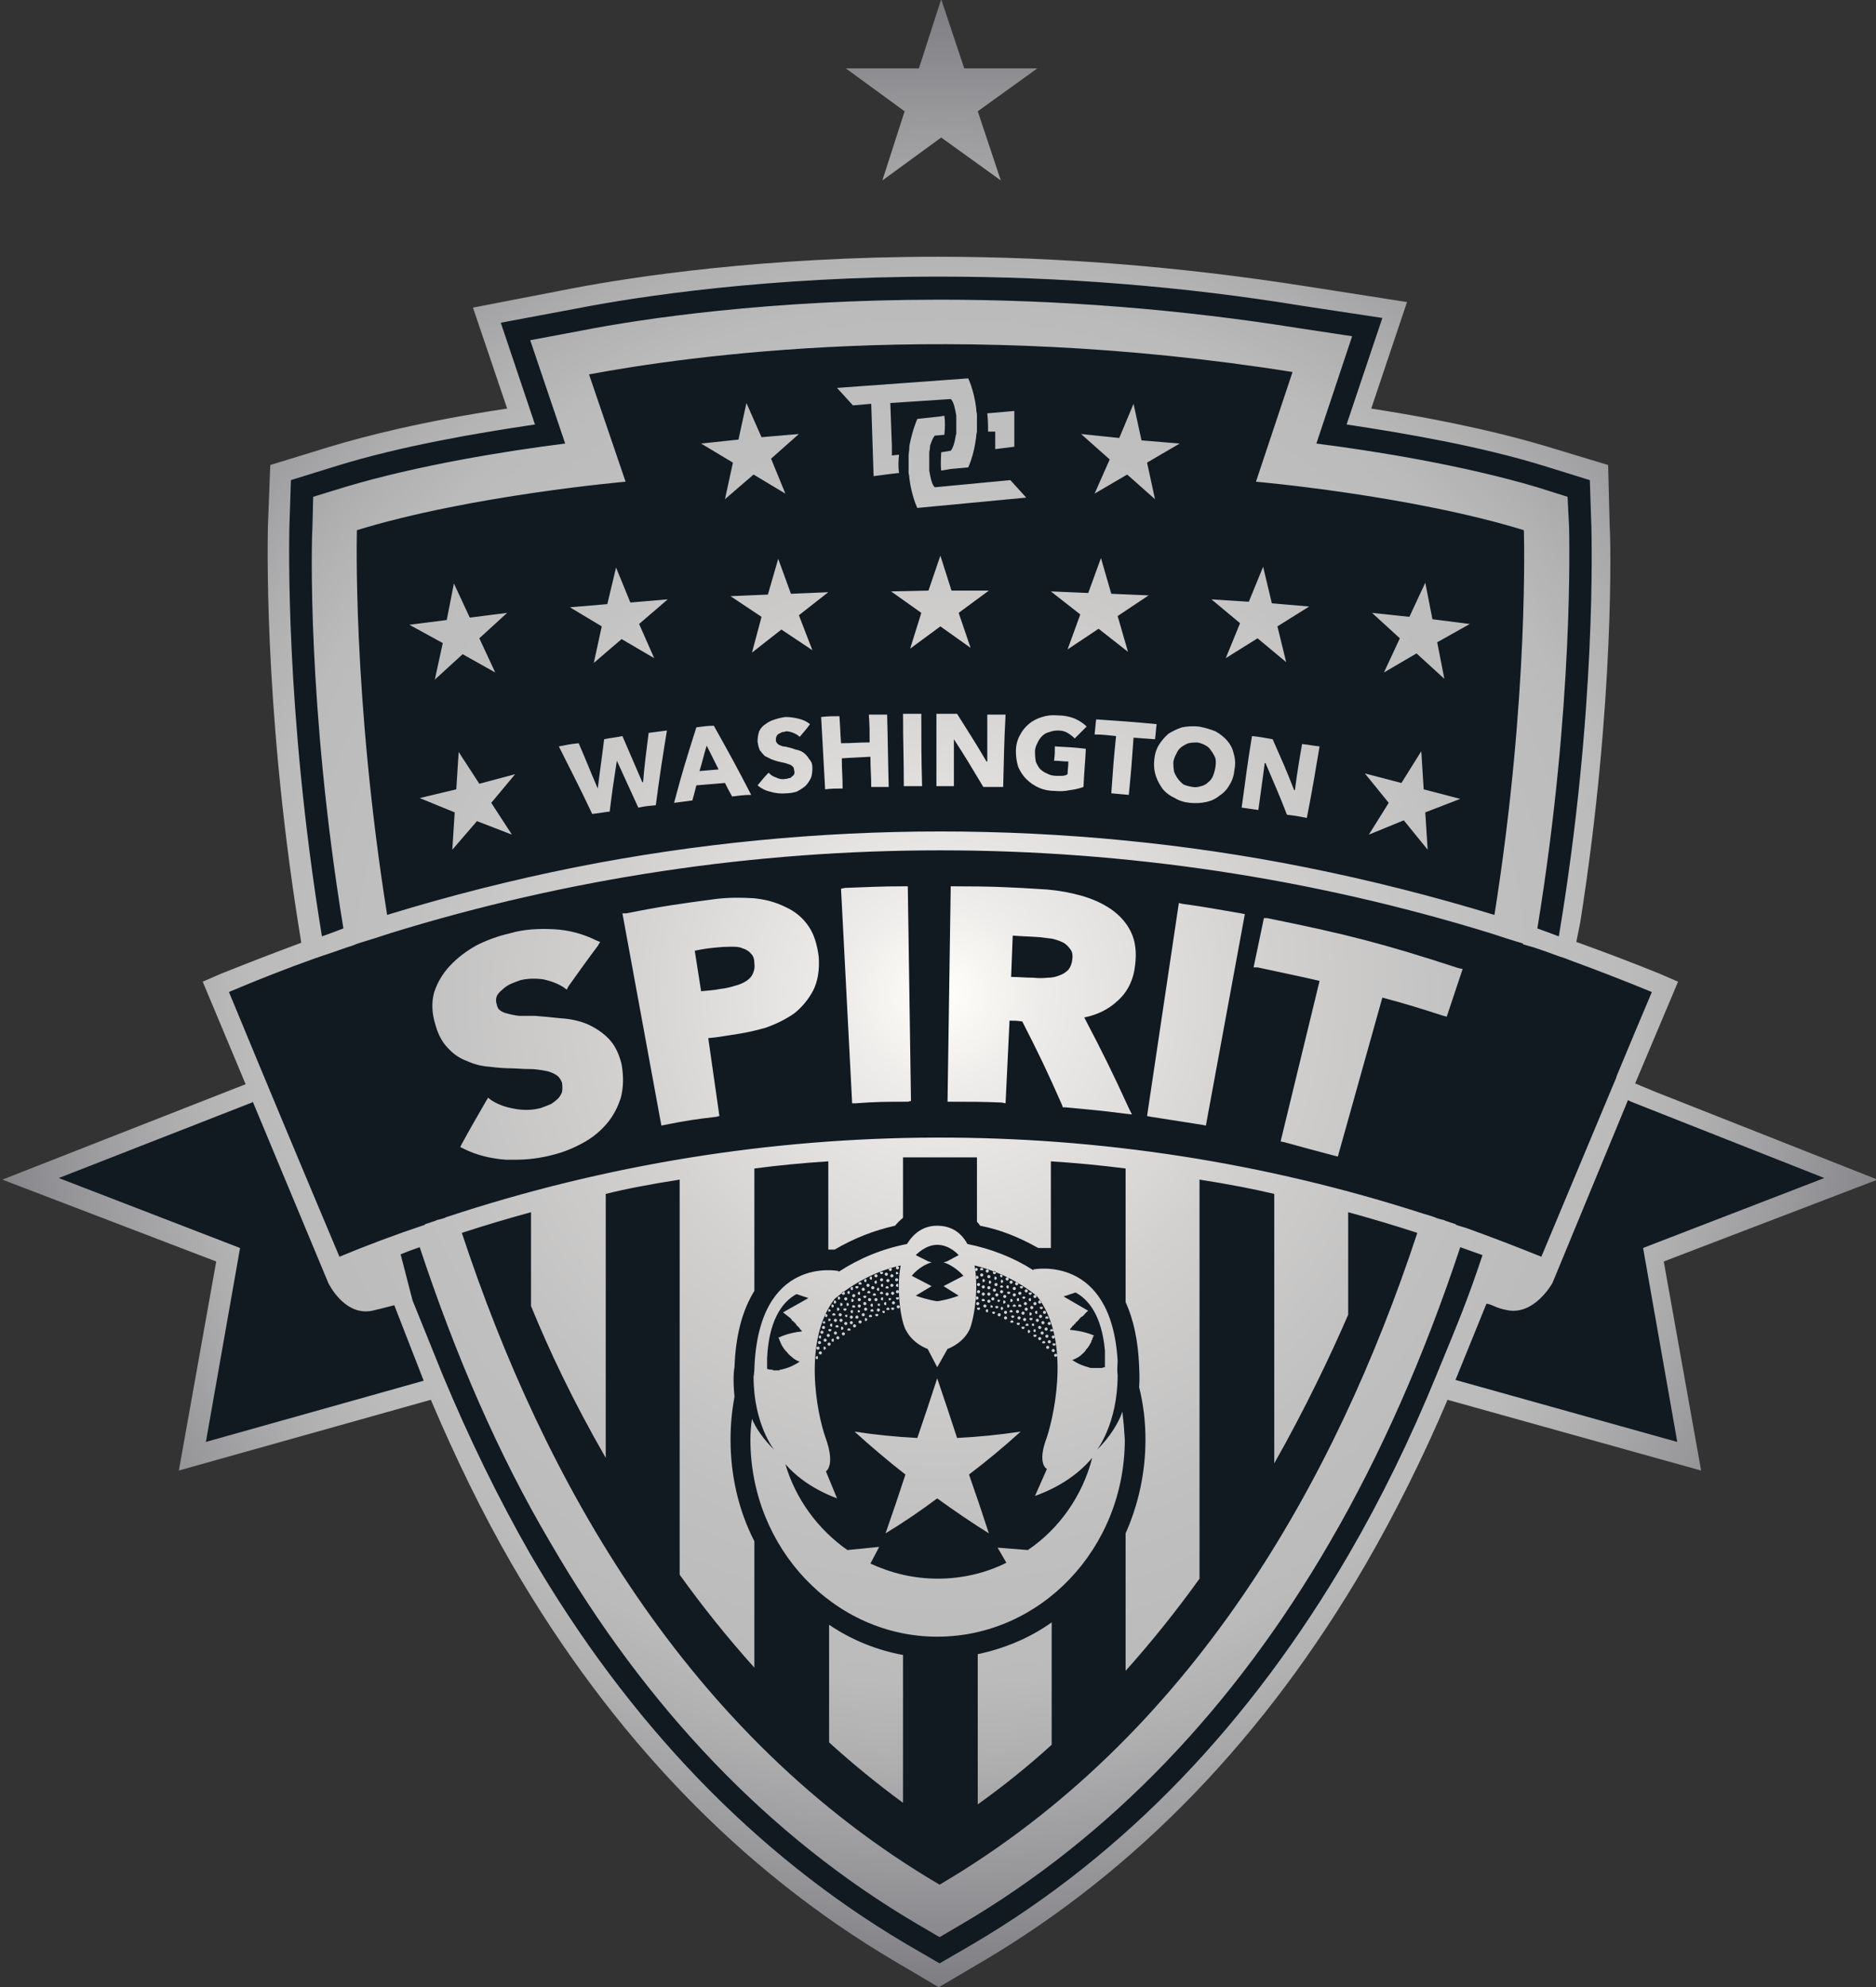
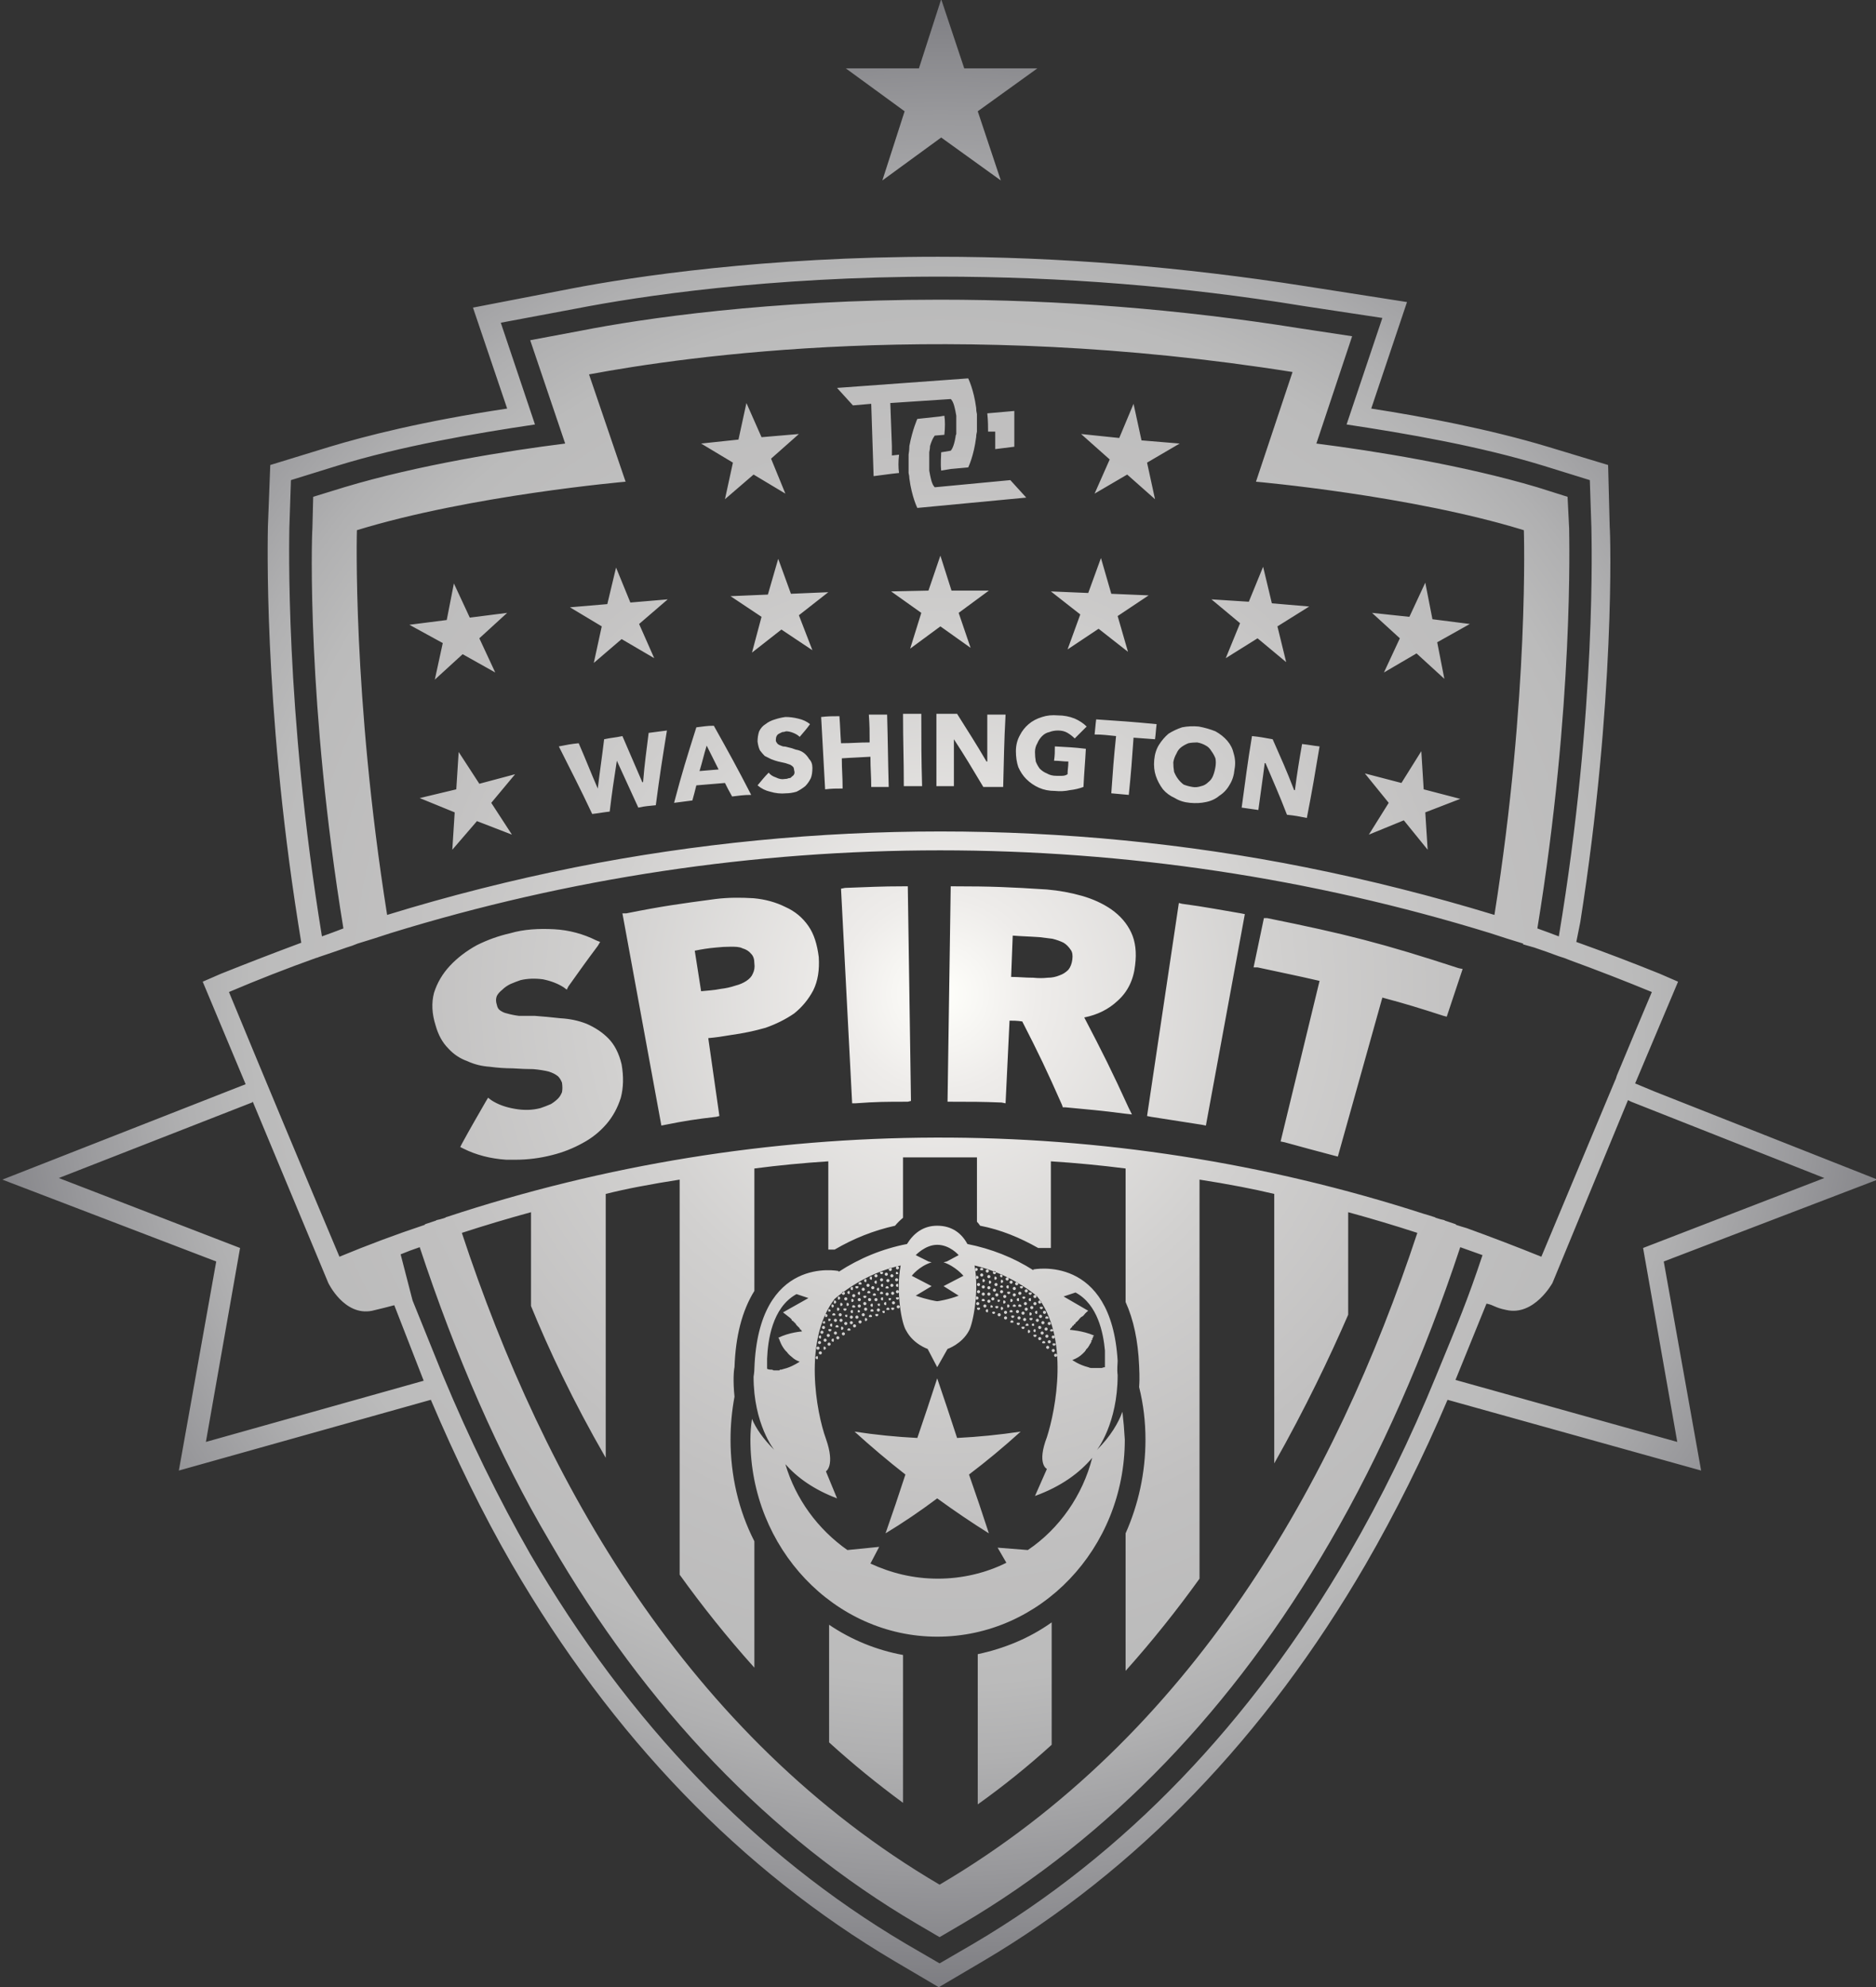
<svg xmlns="http://www.w3.org/2000/svg" version="1.2" viewBox="0 0 236 250" width="236" height="250">
  <rect x="0" y="0" width="236" height="250" fill="#333333" stroke="none" />
  <defs>
    <radialGradient id="g1" cx="118.3" cy="125" r="177.6" gradientUnits="userSpaceOnUse">
      <stop offset="0" stop-color="#fffffb" />
      <stop offset=".069" stop-color="#eeecea" />
      <stop offset=".239" stop-color="#d1d0cf" />
      <stop offset=".385" stop-color="#c1c0c0" />
      <stop offset=".488" stop-color="#bbbbbb" />
      <stop offset=".542" stop-color="#b0b0b1" />
      <stop offset=".624" stop-color="#98989b" />
      <stop offset=".725" stop-color="#76767b" />
      <stop offset=".84" stop-color="#4c4e54" />
      <stop offset=".966" stop-color="#1f252c" />
      <stop offset="1" stop-color="#111921" />
    </radialGradient>
  </defs>
  <style>
		.s0 { fill: #111921 } 
		.s1 { fill: url(#g1) } 
	</style>
-   <path class="s0" d="m118.3 249.4l16.5-10.7 13.8-12.3 10.7-11.6 9.9-14.5 7.9-14.3 5.5-10.9 4.5 1.2 26.4 7.3-3-14.1-2-11.5 25.6-9.4-29.3-11.5 5.4-13.2-12.9-4.5 2.8-16.6 1.2-13.3 0.7-11.1 0.3-12.1-0.4-7.5-30.6-6.9 4.3-13.5-43.9-5.5h-25.2l-22.7 2.1-22.9 3.7 3.9 13.2-30.2 7.1v23.2l1.9 19.1 2.1 17.1-10.7 5.2-1.1 0.9 4.9 12.7-29.3 11.3 25.2 9.4-3.8 25.1 30.6-8.3 7.4 15.9 8.5 14.2 9.5 12.9 16.2 16.7z" />
  <path fill-rule="evenodd" class="s1" d="m236.2 148.4l-28.1-11.1-2.4-1 5.4-12.8-2.3-1q-5.2-2.1-10.5-4l0.5-2.5c4.4-27.9 3.8-48.8 3.7-49.7l-0.2-7.8-7.6-2.3c-7.3-2.2-15.7-3.8-22.2-4.8l4.5-13.4-12.8-2c-15.3-2.4-30.8-3.7-46.2-3.7-21.8 0-38.3 2.5-46.1 4l-12.4 2.4 4.3 12.7c-10.7 1.6-18 3.5-22.3 4.8l-7.5 2.3-0.3 7.8c0 0.9-0.6 21.9 3.8 49.8l0.4 2.5q-5.1 1.9-10.1 3.9l-2.3 1 5.4 12.9-2.3 0.9-28.3 11.1 26.9 10.3-4.7 26.3 31.7-8.9c3.1 7.3 6.5 14.3 10.2 20.7 12.6 21.7 28.8 38.5 48.1 49.9l5.6 3.3 5.6-3.3c19.3-11.4 35.5-28.2 48.1-49.9 3.7-6.4 7.2-13.4 10.3-20.7l31.9 8.9-4.7-26.3zm-199.8-82l0.2-6 5.8-1.8c8.1-2.5 17.5-4.1 24.9-5.2l-4.3-12.8 9.6-1.8c7.7-1.5 24-4 45.6-4 15.2 0 30.6 1.2 45.8 3.7l9.9 1.5-4.5 13.4c7.3 1.1 16.7 2.7 24.8 5.2l5.8 1.8 0.2 6c0 1.1 0.7 22.7-4.1 51.4q-1.3-0.5-2.7-1c4.6-28.1 4-49.2 4-50.3l-0.2-4-3.8-1.2c-9.4-2.8-20.7-4.6-27.8-5.5l4.5-13.5-6.6-1c-15-2.4-30.2-3.6-45.3-3.6-21.4 0-37.5 2.4-45.1 3.9l-6.4 1.2 4.4 13c-7.2 0.9-18.5 2.7-27.8 5.5l-3.9 1.2-0.1 4c-0.1 1.1-0.7 22.2 3.9 50.3q-1.3 0.5-2.7 1c-4.7-28.7-4.1-50.3-4.1-51.4zm37.7-19.3c12.3-2.3 45.7-7.1 88.5-0.3l-4.6 13.8c0 0 19.4 1.7 33.7 6.1 0 0 0.7 20.7-3.7 48.4q-11.8-3.6-23.8-6c-15-3-30.5-4.5-45.9-4.5-15.3 0-30.8 1.5-45.9 4.5-8 1.6-15.9 3.6-23.7 6-4.4-27.7-3.8-48.4-3.8-48.4 14.3-4.4 33.8-6.1 33.8-6.1zm66.7 8l-4.8-0.5 3.6 3.2-1.9 4.3 4.1-2.4 3.5 3.1-1-4.6 4.1-2.4-4.8-0.4-1-4.6zm-84.6 22.9l-4.7 0.6 4.2 2.3-1 4.6 3.5-3.2 4.1 2.3-2-4.3 3.5-3.2-4.7 0.6-2-4.3zm20.2-2l-4.7 0.4 4 2.4-1 4.6 3.5-3 4.1 2.4-1.9-4.3 3.6-3.1-4.7 0.4-1.8-4.4zm20.2-1.2l-4.7 0.2 3.9 2.6-1.2 4.5 3.7-2.9 3.9 2.6-1.7-4.4 3.7-2.9-4.7 0.2-1.6-4.4zm20.2-0.5l-4.7 0.1 3.8 2.7-1.4 4.5 3.8-2.8 3.8 2.7-1.5-4.4 3.8-2.8h-4.7l-1.4-4.4zm20.1 0.3l-4.7-0.2 3.7 2.9-1.6 4.4 3.9-2.6 3.7 2.9-1.3-4.5 3.9-2.6-4.7-0.2-1.3-4.5zm20.2 1.1l-4.7-0.3 3.6 3-1.8 4.4 4-2.5 3.6 3-1.1-4.5 4-2.5-4.7-0.4-1.1-4.6zm20.2 1.9l-4.7-0.5 3.5 3.2-2 4.3 4.1-2.4 3.5 3.2-0.9-4.6 4.1-2.3-4.7-0.6-0.9-4.6zm-101.1 105.8v-33.2q2-0.5 4.1-0.9 2.6-0.5 5.2-0.9v49.7c2.8 3.9 5.9 7.8 9.4 11.7v-15.9c-2-3.9-3-8.3-3-12.8q0-2.7 0.5-5.4c-0.2-1.9-0.1-3.3 0-3.7q0.2-5.9 2.5-9.6v-15.4q4.6-0.6 9.3-0.9v11.1q0 0 0.1 0 0.3 0 0.7 0c2.4-1.4 4.9-2.4 7.6-3q0.4-0.5 1-1v-7.6q2.3 0 4.6 0 2.4 0 4.7 0v8.1q0.2 0.2 0.4 0.5c2.6 0.5 5 1.5 7.3 2.8q0.4 0 0.8 0 0.4 0 0.8 0v-10.9q4.7 0.3 9.4 0.9v16.8q1.5 3.3 1.7 8c0 0.4 0.1 1.4 0 2.7q0.8 3.2 0.8 6.6c0 4.2-0.9 8.2-2.5 11.8v17.3c3.4-3.8 6.5-7.7 9.3-11.6v-50.2q2.6 0.4 5.2 0.9 2.1 0.4 4.2 0.9v33.9c3.9-6.9 7-13.4 9.3-18.7v-12.9q4.4 1.2 8.7 2.6c-10.3 31.2-28.3 63.3-60.1 82-31.8-18.7-49.8-50.8-60.1-82q4.3-1.4 8.7-2.6v11.8c2.2 5.4 5.3 12 9.4 19.1zm104.5-10.4q-4.9 12-11 22.5c-12.4 21.3-28.2 37.8-47.2 49l-4.3 2.5-4.3-2.5c-18.9-11.2-34.8-27.7-47.2-49q-6-10.5-11-22.5l-3.8-9.4-1.5-5.8q1.2-0.5 2.4-0.9c4.5 13.6 9.9 26.1 16.4 37.1 12.1 20.9 27.6 37.1 46.1 48l2.9 1.7 2.9-1.7c18.5-10.9 34.1-27.1 46.2-48 6.4-11 11.9-23.5 16.4-37.1q1.4 0.5 2.8 1c-1.9 5.7-3 8.3-5.8 15.1zm-123-78.4l2.6 4 4.5-1.2-3 3.6 2.6 4-4.4-1.7-3.1 3.6 0.3-4.7-4.4-1.8 4.6-1.1zm118.6 3.9l-4.6-1.2 3 3.7-2.5 4 4.4-1.8 3 3.7-0.3-4.7 4.4-1.7-4.6-1.2-0.3-4.8zm-83.4-43.2l-4.7 0.5 4 2.4-1 4.6 3.6-3.1 4 2.4-1.8-4.4 3.5-3.1-4.7 0.4-1.9-4.3zm-64.1 69.5q5.4-2.3 11-4.3 0.1 0 0.3-0.1 1.8-0.6 3.5-1.2 0.7-0.2 1.4-0.5 2-0.6 4.1-1.3c45-13.9 93.3-13.9 138.4 0q2.1 0.7 4.1 1.3 0 0 0 0.1 0.7 0.2 1.4 0.4 1.5 0.5 3.1 1.1 0.7 0.2 1.4 0.5 5.2 1.9 10.3 4-2.2 5.2-4.4 10.5-0.1 0.4-0.3 0.8-4.6 11-9.2 22-4.7-1.9-9.4-3.6-0.7-0.2-1.3-0.4-0.1-0.1-0.1-0.1-0.6-0.2-1.2-0.4-0.1 0-0.2-0.1-0.5-0.1-1.1-0.3-0.1-0.1-0.2-0.1-0.6-0.2-1.3-0.4c-39.9-12.9-83-12.8-122.9 0.4q-0.1 0-0.2 0.1-0.6 0.2-1.1 0.3-0.1 0.1-0.2 0.1-0.6 0.2-1.2 0.4 0 0-0.1 0.1-5.4 1.8-10.7 4-7-16.6-13.9-33.3zm84.8 83.4c-3.3-0.6-6.5-1.9-9.3-3.8v14.8q4.4 4 9.3 7.6zm-87.7-26.8l4.3-24.4-22.8-8.8 24.3-9.5q0.1-0.1 0.1-0.1l9.5 22.8c0 0 2 4.2 5.5 3.5q1.7-0.4 2.8-0.7l3.7 9.5zm106.4 22.7c-2.8 2-6 3.3-9.3 4v18.9q4.9-3.5 9.3-7.5zm78.7-22.7l-27.9-7.8 3.9-9.6c1 0.2 1 0.5 2.5 0.8 3.5 0.8 5.8-3.4 5.8-3.4l9.5-23q0.2 0.1 0.4 0.2l24.3 9.6-22.8 8.8zm-81.9-118.8l-13.7 1.3c0 0-0.7-1.4-1-3.7q0-0.3-0.1-0.7 0-0.5 0-1 0-0.7 0-1.3 0.1-0.6 0.1-1.1c0.4-2.1 1-3.4 1-3.4l2.8-0.3 0.6-0.1c0.1 0.6 0.1 1.5 0 2.4l-1.2 0.1c0 0-0.3 0.3-0.6 1.3q0 0.3-0.1 0.8 0 0.5 0 1.2 0 0.6 0 1.1 0.1 0.6 0.2 1c0.2 0.9 0.5 1.1 0.5 1.1l9.5-0.9zm-4.8-8.3h0.9v2.2l2.4-0.3v-4.5l-3.4 0.3c0.1 0.9 0.1 1.7 0.1 2.3zm-1.4-2.2q-0.1-0.4-0.1-0.8c-0.3-2.3-1-3.7-1-3.7l-16.5 1.2 2 2.2 2.3-0.2 0.3 9.1 2.3-0.3 0.9-0.1c-0.1-0.6-0.1-1.5 0-2.3l-0.9 0.1v-1.2l-0.2-5.4 7.6-0.5c0 0 0.3 0.2 0.5 1.1q0.1 0.4 0.2 1 0 0.5 0 1.1 0 0.7 0 1.2-0.1 0.2-0.1 0.4c-0.2 1.2-0.5 1.6-0.6 1.7q0 0 0 0l-1.2 0.2c0 0.5-0.1 1.3 0 2.3l1.2-0.2 2.2-0.2c0 0 0.7-1.4 1-3.8q0-0.3 0.1-0.7 0-0.6 0-1.3 0-0.5 0-0.9zm-21.2 64.4q-1.1-1.6-2.9-2.4-1.8-0.9-4-1.1c-1.6-0.1-3.2-0.1-4.8 0.1-4.5 0.6-6.7 0.9-11.2 1.8h-0.5l4.9 26.7 0.5-0.1c2.5-0.5 3.8-0.7 6.4-1l0.4-0.1-1.4-9.8c1.1-0.1 1.7-0.2 2.9-0.4q2.2-0.3 4.3-0.9 2-0.7 3.6-1.8 1.5-1.2 2.4-2.9c0.6-1.2 0.8-2.6 0.7-4.2-0.2-1.6-0.6-2.9-1.3-3.9zm-13.5 8.2l-0.8-5.1c1-0.2 1.6-0.3 2.7-0.4q0.9-0.1 1.8-0.1c0.6 0 1.1 0 1.5 0.2q0.7 0.2 1.1 0.7 0.4 0.4 0.4 1.2 0.1 0.7-0.2 1.3-0.2 0.5-0.8 0.9-0.6 0.4-1.4 0.6-0.9 0.3-1.8 0.4c-1 0.2-1.6 0.2-2.5 0.3zm-11.7 5.9q-1.1-1.1-2.7-1.8-1.5-0.6-3.3-0.7-1.8-0.2-3.2-0.3-1.1 0-2 0-0.8-0.1-1.5-0.3-0.5-0.1-0.9-0.4-0.3-0.2-0.4-0.7-0.2-0.6 0-1.1 0.2-0.4 0.7-0.8 0.4-0.4 1-0.7 0.7-0.3 1.3-0.5 1.3-0.3 2.8-0.1 1.5 0.3 2.6 1l0.4 0.3 0.2-0.4c1.5-2.1 2.2-3.1 3.7-5.1l0.3-0.5-0.5-0.2c-1.6-0.8-3.4-1.3-5.3-1.4-1.9-0.1-3.8 0-5.5 0.5q-2.2 0.5-4.2 1.5-2 1.1-3.4 2.6-1.4 1.5-2 3.4-0.5 1.9 0.2 4.1 0.5 1.8 1.6 2.9 1 1.1 2.4 1.6 1.3 0.6 2.8 0.7 1.5 0.2 2.9 0.2 1.5 0.1 2.6 0.1 1.1 0.1 1.9 0.3 0.7 0.2 1.2 0.6 0.3 0.3 0.5 0.8 0.1 0.7 0 1.2-0.2 0.5-0.5 0.8-0.4 0.4-0.9 0.7-0.7 0.3-1.3 0.5-1.5 0.4-3.2 0.1-1.8-0.3-3-1.1l-0.4-0.3-0.3 0.5c-1.2 2.1-1.8 3.1-3 5.3l-0.2 0.4 0.4 0.2q2.4 1.2 5.4 1.4 0.6 0 1.1 0 2.4 0 4.7-0.6 2-0.5 3.8-1.5 1.7-0.9 3-2.4 1.2-1.4 1.8-3.3 0.5-1.9 0.1-4.2-0.5-2.1-1.7-3.3zm72.2-16.9l-0.4-0.1-4 26.8 0.5 0.1c2.6 0.4 3.8 0.6 6.4 1l0.5 0.1 4.9-26.6-0.5-0.1c-3-0.5-4.4-0.8-7.4-1.2zm34.8 8.1c-9.5-3.1-14.2-4.3-24.1-6.3h-0.4l-1.3 6.2h0.5c3.2 0.7 4.8 1 7.8 1.7l-4.9 20.2 0.5 0.1c2.5 0.7 3.7 1 6.3 1.7l0.4 0.1 5.6-20c3 0.8 4.6 1.3 7.7 2.3l0.4 0.1 2-6zm-43.7-7.4q-1.6-1.1-3.7-1.7-2.1-0.6-4.4-0.8c-4.7-0.3-7-0.4-11.7-0.4h-0.4l-0.4 27.1h0.5c2.5 0 3.8 0 6.3 0.1l0.5 0.1 0.5-10.4c0.5 0 0.9 0 1.6 0.1 2.1 4.1 3.1 6.2 5 10.5l0.1 0.3h0.3c3.1 0.3 4.5 0.4 7.5 0.8l0.9 0.1-0.4-0.8c-2.1-4.6-3.3-7-5.6-11.4q2.5-0.5 4.2-2.1 1.9-1.7 2.2-4.5 0.3-2.4-0.5-4.1-0.8-1.7-2.5-2.9zm-8 8.6q-0.9 0.1-1.8 0c-1.1 0-1.8-0.1-2.8-0.1l0.2-5.2c1.2 0.1 2 0.1 3.4 0.2q0.8 0.1 1.6 0.2 0.8 0.2 1.4 0.5 0.5 0.3 0.9 0.9 0.3 0.4 0.2 1.2-0.1 0.8-0.5 1.3-0.5 0.5-1.1 0.7-0.7 0.3-1.5 0.3zm-18.1-11.5c-3 0-4.4 0.1-7.4 0.2l-0.5 0.1 1.4 27h0.4c2.7-0.2 3.9-0.2 6.6-0.2l0.4-0.1-0.4-27zm27.8 69.6c0 13.7-10.6 24.8-23.6 24.8-12.9 0-23.5-11.1-23.5-24.8q0-1.3 0.2-2.6c0.5 1.2 1.4 2.5 2.8 3.9 0 0-2.6-3.2-2.6-9.2 0.1-0.6 0.1-1 0.1-1 0.5-14.4 10.6-12.3 10.6-12.3v0.1c2.6-1.7 5.5-2.9 8.6-3.5 0.8-1.3 2-2.3 3.8-2.3 1.9 0 3.1 1 3.8 2.3 3 0.6 5.8 1.7 8.3 3.3v-0.1c0 0 9.8-2 10.6 11.5 0 0.4-0.1 1 0 1.8 0 6.1-2.6 9.4-2.6 9.4 1.7-1.7 2.7-3.4 3.2-4.8q0.2 1.7 0.3 3.5zm-4.1 2.3c-1.6 1.9-3.9 3.6-7.2 4.8l1.5-3.4c0 0-1.3-0.6 0-4 1.1-3.4 2.9-12.6-1.3-17.8-2.3-1.8-4.9-3.1-7.8-3.8 0.6 3.3-0.2 7.3-0.7 8.2-0.9 1.7-2.7 2.3-2.7 2.3l-1.3 2.3-1.2-2.3c0 0-1.8-0.6-2.7-2.3-0.6-0.9-1.3-4.9-0.7-8.2-3.1 0.7-5.9 2.2-8.3 4.2-4 5.2-2.3 14.3-1.1 17.6 1.2 3.4 0 4.1 0 4.1l1.4 3.4c-2.9-1.1-5-2.6-6.5-4.3 1.3 4.4 4.1 8.2 7.8 10.8l4-0.4-1.1 2.1c2.6 1.2 5.4 1.9 8.5 1.9 3 0 6-0.7 8.6-2l-1.1-1.9 3.8 0.3c4-2.7 6.9-6.9 8.1-11.6zm-22.7-22.9l2.5 1.3-2 1.2c1.4 0.5 2.6 0.7 2.7 0.7 0.1 0 1.4-0.2 2.7-0.7l-1.9-1.2 2.5-1.3c0 0-1-1.2-2.5-1.7l0.4-0.1 1.5-0.8c0 0-1.1-1.3-2.7-1.3-1.5 0-2.7 1.3-2.7 1.3l1.6 0.8 0.4 0.1c-1.6 0.5-2.5 1.7-2.5 1.7zm-16.4 11.8q0.4-0.1 0.7-0.2c0.9-0.3 1.6-0.8 1.6-0.8q-0.6-0.2-1-0.6-0.4-0.3-0.6-0.6-0.1-0.1-0.2-0.2c-0.5-0.6-0.7-1.2-0.8-1.5q0 0 0 0 0 0-0.1-0.1 0 0 0 0 0 0 0 0 0 0 0 0c1.4-0.7 3-0.8 3-0.8q-0.1-0.1-0.1-0.2 0 0-0.1 0 0-0.1-0.1-0.1 0-0.1 0-0.1-0.1-0.1-0.1-0.1-0.1-0.1-0.1-0.1-0.1-0.1-0.1-0.1-0.1-0.1-0.1-0.1-0.1-0.1-0.1-0.2-0.1 0-0.1-0.1-0.1 0-0.1-0.1-0.1 0-0.1-0.1-0.1 0-0.2-0.1 0 0 0-0.1-0.1-0.1-0.2-0.2c-0.5-0.4-0.9-0.7-0.9-0.7l3.2-1.8-1.5-0.5c-3.1 1.7-3.6 5.9-3.7 8.1 0 0.7 0 1.2 0 1.3q0 0 0 0 0.2 0.1 0.4 0.1 0.1 0 0.1 0 0.2 0 0.3 0.1 0.1 0 0.1 0 0.1 0 0.2 0 0.1 0 0.2 0 0.1 0 0.2 0 0.1 0 0.1-0.1 0.1 0 0.2 0zm19.6 1.1q1.3 3.8 2.5 7.5 4-0.2 8-0.8-3.2 2.9-6.5 5.4 1.3 3.7 2.5 7.4-3.2-2-6.5-4.4-3.2 2.4-6.5 4.4 1.3-3.7 2.5-7.4-3.2-2.5-6.4-5.4 3.9 0.6 7.9 0.8 1.3-3.8 2.5-7.5zm19.9-1.3q0.2 0 0.3 0 0.1 0 0.1 0 0.2 0 0.3 0 0 0 0.1 0 0.2-0.1 0.4-0.1 0 0 0-0.1 0 0 0-0.1 0-0.1 0-0.2 0-0.1 0-0.2 0 0 0 0 0-0.3 0-0.6 0 0 0-0.1 0-0.1 0-0.3 0 0 0 0 0-0.2 0-0.5c-0.2-2.2-0.9-5.8-3.7-7.3l-1.5 0.5 3.1 1.8c0 0-0.3 0.2-0.6 0.6q-0.1 0.1-0.3 0.2 0 0 0 0-0.1 0.1-0.2 0.2 0 0 0 0-0.2 0.3-0.5 0.5 0 0 0 0.1-0.1 0.1-0.2 0.1 0 0.1 0 0.1-0.1 0.1-0.2 0.1 0 0.1 0 0.1-0.1 0.1-0.1 0.1-0.1 0.1-0.1 0.1-0.1 0.1-0.1 0.2c0 0 1.6 0.1 3 0.7q0 0 0 0.1 0 0-0.1 0 0 0 0 0 0 0.1 0 0.2 0-0.1 0 0 0 0-0.1 0.1 0 0 0 0 0 0.1 0 0.2 0 0-0.1 0 0 0.1 0 0.2 0 0 0 0-0.1 0.1-0.1 0.2-0.1 0.1-0.1 0.1 0 0.1-0.1 0.2 0 0 0 0-0.1 0.2-0.2 0.3-0.1 0.1-0.2 0.2 0 0 0 0.1-0.1 0-0.1 0.1-0.1 0.1-0.1 0.1-0.1 0.1-0.2 0.2-0.5 0.5-1.3 0.8c0 0 0.8 0.6 2 0.9q0.2 0.1 0.4 0.1 0 0 0 0 0.1 0 0.2 0 0.1 0 0.2 0 0 0 0.1 0zm-31.9-5.2c0.1 0 0.2 0.1 0.2 0.2 0 0.1-0.1 0.2-0.2 0.2-0.1 0-0.1-0.1-0.1-0.2 0-0.1 0-0.2 0.1-0.2zm-1.5-0.2c0 0.1 0.1 0.2 0.2 0.2 0.1 0 0.1-0.1 0.1-0.2 0-0.1 0-0.2-0.1-0.2-0.1 0-0.2 0.1-0.2 0.2zm2.8-3.7c0 0.1 0.1 0.2 0.2 0.2 0.1 0 0.2-0.1 0.2-0.2 0-0.1-0.1-0.2-0.2-0.2-0.1 0-0.2 0.1-0.2 0.2zm2.3 1.2c0 0.1 0.1 0.2 0.2 0.2 0.1 0 0.1-0.1 0.1-0.2 0-0.1 0-0.2-0.1-0.2-0.1 0-0.2 0.1-0.2 0.2zm2.3-4.5c0 0.1 0.1 0.2 0.2 0.2 0.1 0 0.2-0.1 0.2-0.2 0-0.1-0.1-0.2-0.2-0.2-0.1 0-0.2 0.1-0.2 0.2zm-0.4 3.1c0 0.1 0.1 0.2 0.2 0.2 0.1 0 0.2-0.1 0.2-0.2 0-0.1-0.1-0.2-0.2-0.2-0.1 0-0.2 0.1-0.2 0.2zm-1.4-1.5c0 0.1 0.1 0.2 0.2 0.2 0.1 0 0.1-0.1 0.1-0.2 0-0.1 0-0.2-0.1-0.2-0.1 0-0.2 0.1-0.2 0.2zm-5.1 4.8c0 0.1 0.1 0.2 0.2 0.2 0.1 0 0.2-0.1 0.2-0.2 0-0.1-0.1-0.2-0.2-0.2-0.1 0-0.2 0.1-0.2 0.2zm1.7 1.2c0 0.1 0.1 0.1 0.2 0.1 0.1 0 0.2 0 0.2-0.1 0-0.1-0.1-0.2-0.2-0.2-0.1 0-0.2 0.1-0.2 0.2zm4.9-6.2c0 0.1 0.1 0.2 0.2 0.2 0.1 0 0.2-0.1 0.2-0.2 0-0.1-0.1-0.2-0.2-0.2-0.1 0-0.2 0.1-0.2 0.2zm-0.3 2.9c0 0.1 0.1 0.2 0.2 0.2 0.1 0 0.1-0.1 0.1-0.2 0-0.1 0-0.2-0.1-0.2-0.1 0-0.2 0.1-0.2 0.2zm-1.1 1.4c0 0.1 0.1 0.2 0.2 0.2 0.1 0 0.2-0.1 0.2-0.2 0-0.1-0.1-0.1-0.2-0.1q-0.2 0-0.2 0.1zm-6.5 3.2c0 0.1 0.1 0.2 0.2 0.2 0.1 0 0.2-0.1 0.2-0.2 0-0.1-0.1-0.2-0.2-0.2-0.1 0-0.2 0.1-0.2 0.2zm8.6-4.7c0 0.1 0.1 0.2 0.2 0.2 0.1 0 0.2-0.1 0.2-0.2 0-0.1-0.1-0.2-0.2-0.2-0.1 0-0.2 0.1-0.2 0.2zm-6.7 1.5c0 0.1 0.1 0.2 0.2 0.2 0.1 0 0.2-0.1 0.2-0.2 0-0.1-0.1-0.2-0.2-0.2-0.1 0-0.2 0.1-0.2 0.2zm2.4-2.7c0 0.1 0.1 0.2 0.2 0.2 0.1 0 0.1-0.1 0.1-0.2 0-0.1 0-0.2-0.1-0.2-0.1 0-0.2 0.1-0.2 0.2zm2.4 2.1c0 0.1 0.1 0.2 0.2 0.2 0.1 0 0.2-0.1 0.2-0.2 0-0.1-0.1-0.2-0.2-0.2-0.1 0-0.2 0.1-0.2 0.2zm-7.3 5.4c0 0.1 0.1 0.2 0.2 0.2 0.1 0 0.2-0.1 0.2-0.2 0-0.1-0.1-0.2-0.2-0.2-0.1 0-0.2 0.1-0.2 0.2zm8.4-8.2c0 0.1 0.1 0.1 0.2 0.1 0.1 0 0.2 0 0.2-0.1 0-0.1-0.1-0.2-0.2-0.2-0.1 0-0.2 0.1-0.2 0.2zm-1.4-1.5c0 0.1 0.1 0.2 0.2 0.2 0.1 0 0.2-0.1 0.2-0.2 0-0.1-0.1-0.2-0.2-0.2-0.1 0-0.2 0.1-0.2 0.2zm-2.1 4.5c0 0.1 0 0.1 0.1 0.1 0.1 0 0.2 0 0.2-0.1 0-0.1-0.1-0.2-0.2-0.2-0.1 0-0.1 0.1-0.1 0.2zm1.4 0.6c0 0.1 0.1 0.1 0.2 0.1 0.1 0 0.2 0 0.2-0.1 0-0.1-0.1-0.2-0.2-0.2-0.1 0-0.2 0.1-0.2 0.2zm-5.3 2.4c0 0.1 0.1 0.2 0.2 0.2 0.1 0 0.2-0.1 0.2-0.2 0-0.1-0.1-0.2-0.2-0.2-0.1 0-0.2 0.1-0.2 0.2zm1.2 0.3c0 0.1 0.1 0.2 0.2 0.2 0.1 0 0.2-0.1 0.2-0.2 0-0.1-0.1-0.2-0.2-0.2-0.1 0-0.2 0.1-0.2 0.2zm-1-2.3c0 0.1 0 0.2 0.1 0.2 0.1 0 0.2-0.1 0.2-0.2 0-0.1-0.1-0.1-0.2-0.1-0.1 0-0.1 0-0.1 0.1zm2.7 0.4c0 0.1 0.1 0.2 0.2 0.2 0.1 0 0.2-0.1 0.2-0.2 0-0.1-0.1-0.2-0.2-0.2-0.1 0-0.2 0.1-0.2 0.2zm5.8-3.9c0 0.1 0.1 0.2 0.2 0.2 0.1 0 0.2-0.1 0.2-0.2 0-0.1-0.1-0.2-0.2-0.2-0.1 0-0.2 0.1-0.2 0.2zm-6.4 3c0 0.1 0.1 0.2 0.2 0.2 0.1 0 0.1-0.1 0.1-0.2 0-0.1 0-0.1-0.1-0.1-0.1 0-0.2 0-0.2 0.1zm2.5 0.5c0 0.1 0 0.2 0.1 0.2 0.1 0 0.2-0.1 0.2-0.2 0-0.1-0.1-0.2-0.2-0.2-0.1 0-0.1 0.1-0.1 0.2zm-4.6 1.3c0 0.1 0.1 0.2 0.2 0.2 0.1 0 0.2-0.1 0.2-0.2 0-0.1-0.1-0.1-0.2-0.1-0.1 0-0.2 0-0.2 0.1zm0-2.4c0 0.1 0 0.1 0.1 0.1 0.1 0 0.2 0 0.2-0.1 0-0.1-0.1-0.2-0.2-0.2-0.1 0-0.1 0-0.1 0.2zm3.7-1.4c0 0.1 0.1 0.2 0.2 0.2 0.1 0 0.2-0.1 0.2-0.2 0-0.1-0.1-0.2-0.2-0.2-0.1 0-0.2 0.1-0.2 0.2zm1.9-0.6c0 0.1 0.1 0.1 0.2 0.1 0.1 0 0.2 0 0.2-0.1 0-0.1-0.1-0.2-0.2-0.2-0.1 0-0.2 0.1-0.2 0.2zm2.3-0.2c0 0.1 0.1 0.2 0.2 0.2 0.1 0 0.2-0.1 0.2-0.2 0-0.1-0.1-0.2-0.2-0.2-0.1 0-0.2 0.1-0.2 0.2zm-1.4-2.6c0 0.1 0.1 0.2 0.2 0.2 0.1 0 0.2-0.1 0.2-0.2 0-0.1-0.1-0.1-0.2-0.1-0.1 0-0.2 0-0.2 0.1zm-5.8 3.7c0 0.1 0 0.2 0.1 0.2 0.1 0 0.2-0.1 0.2-0.2 0-0.1-0.1-0.2-0.2-0.2-0.1 0-0.1 0.1-0.1 0.2zm-1.3 5.8c0 0.1 0 0.2 0.1 0.2 0.1 0 0.2-0.1 0.2-0.2 0-0.1-0.1-0.2-0.2-0.2-0.1 0-0.1 0.1-0.1 0.2zm6.8-5.5c0 0.1 0.1 0.2 0.2 0.2 0.1 0 0.1-0.1 0.1-0.2 0-0.1 0-0.1-0.1-0.1-0.1 0-0.2 0-0.2 0.1zm-6.9 2.3c0 0.1 0.1 0.1 0.2 0.1 0.1 0 0.1 0 0.1-0.1 0-0.1 0-0.2-0.1-0.2-0.1 0-0.2 0.1-0.2 0.2zm3.8 0.4c0 0.1 0.1 0.2 0.2 0.2 0.1 0 0.2-0.1 0.2-0.2 0-0.1-0.1-0.2-0.2-0.2-0.1 0-0.2 0.1-0.2 0.2zm1.8-4.2c0 0.1 0.1 0.1 0.2 0.1 0.1 0 0.2 0 0.2-0.1 0-0.1-0.1-0.2-0.2-0.2-0.1 0-0.2 0.1-0.2 0.2zm-1.2 1.7c0 0.1 0.1 0.2 0.2 0.2 0.1 0 0.2-0.1 0.2-0.2 0-0.1-0.1-0.2-0.2-0.2-0.1 0-0.2 0.1-0.2 0.2zm-3.3 0c0 0.1 0.1 0.2 0.1 0.2 0.1 0 0.2-0.1 0.2-0.2 0-0.1-0.1-0.2-0.2-0.2-0.1 0-0.1 0.1-0.1 0.2zm8-3.3c0 0.1 0.1 0.2 0.2 0.2 0.1 0 0.2-0.1 0.2-0.2 0-0.1-0.1-0.2-0.2-0.2-0.1 0-0.2 0.1-0.2 0.2zm-7 5.1c0 0.1 0.1 0.2 0.2 0.2 0.1 0 0.2-0.1 0.2-0.2 0-0.1-0.1-0.2-0.2-0.2-0.1 0-0.2 0.1-0.2 0.2zm2-0.4c0 0.1 0.1 0.2 0.2 0.2 0.1 0 0.2-0.1 0.2-0.2 0-0.1-0.1-0.2-0.2-0.2-0.1 0-0.2 0.1-0.2 0.2zm4.5-1.1c0 0.1 0.1 0.2 0.2 0.2 0.1 0 0.2-0.1 0.2-0.2 0-0.1-0.1-0.1-0.2-0.1-0.1 0-0.2 0-0.2 0.1zm-5.2 1.1c0 0.1 0.1 0.2 0.2 0.2 0.1 0 0.2-0.1 0.2-0.2 0-0.1-0.1-0.2-0.2-0.2-0.1 0-0.2 0.1-0.2 0.2zm5.8-4c0 0.1 0.1 0.2 0.2 0.2 0.1 0 0.1-0.1 0.1-0.2 0-0.1 0-0.2-0.1-0.2-0.1 0-0.2 0.1-0.2 0.2zm-7.3 1.6c0 0.1 0 0.2 0.1 0.2 0.1 0 0.2-0.1 0.2-0.2 0-0.1-0.1-0.2-0.2-0.2-0.1 0-0.1 0.1-0.1 0.2zm5.9-3c0 0.1 0.1 0.2 0.2 0.2 0.1 0 0.2-0.1 0.2-0.2 0-0.1-0.1-0.2-0.2-0.2-0.1 0-0.2 0.1-0.2 0.2zm0.2 4.4c0 0.1 0.1 0.1 0.2 0.1 0.1 0 0.2 0 0.2-0.1 0-0.1-0.1-0.2-0.2-0.2-0.1 0-0.2 0.1-0.2 0.2zm-3.5 1.6c0 0.1 0.1 0.2 0.2 0.2 0.1 0 0.2-0.1 0.2-0.2 0-0.1-0.1-0.2-0.2-0.2-0.1 0-0.2 0.1-0.2 0.2zm-1.4-3.7c0 0.1 0.1 0.2 0.2 0.2 0.1 0 0.1-0.1 0.1-0.2 0-0.1 0-0.2-0.1-0.2-0.1 0-0.2 0.1-0.2 0.2zm-1.5 4.3c0 0.1 0.1 0.1 0.2 0.1 0.1 0 0.2 0 0.2-0.1 0-0.1-0.1-0.2-0.2-0.2-0.1 0-0.2 0.1-0.2 0.2zm-2.1 1.3c0 0.1 0.1 0.2 0.2 0.2 0.1 0 0.1-0.1 0.1-0.2 0-0.1 0-0.2-0.1-0.2-0.1 0-0.2 0.1-0.2 0.2zm4-6.1c0 0.1 0.1 0.2 0.2 0.2 0.1 0 0.1-0.1 0.1-0.2 0-0.1 0-0.2-0.1-0.2-0.1 0-0.2 0.1-0.2 0.2zm3.7-1.1c0 0.1 0.1 0.2 0.2 0.2 0.1 0 0.2-0.1 0.2-0.2 0-0.1-0.1-0.2-0.2-0.2-0.1 0-0.2 0.1-0.2 0.2zm-6.1 7.6c0 0.1 0.1 0.2 0.2 0.2 0.1 0 0.1-0.1 0.1-0.2 0-0.1 0-0.2-0.1-0.2-0.1 0-0.2 0.1-0.2 0.2zm7.2-5.2c0 0.1 0 0.2 0.1 0.2 0.1 0 0.2-0.1 0.2-0.2 0-0.1-0.1-0.1-0.2-0.1-0.1 0-0.1 0-0.1 0.1zm-3.8-1.9c0 0.1 0.1 0.1 0.2 0.1 0.1 0 0.2 0 0.2-0.1 0-0.1-0.1-0.2-0.2-0.2-0.1 0-0.2 0.1-0.2 0.2zm-3.3 3.9c0 0.1 0.1 0.1 0.2 0.1 0.1 0 0.2 0 0.2-0.1 0-0.1-0.1-0.2-0.2-0.2-0.1 0-0.2 0.1-0.2 0.2zm1.4-0.7c0 0.1 0.1 0.2 0.2 0.2 0.1 0 0.2-0.1 0.2-0.2 0-0.1-0.1-0.1-0.2-0.1-0.1 0-0.2 0-0.2 0.1zm4.9 0.3c0 0.1 0.1 0.2 0.2 0.2 0.1 0 0.1-0.1 0.1-0.2 0-0.1 0-0.1-0.1-0.1-0.1 0-0.2 0-0.2 0.1zm-7.6 2c0 0.1 0.1 0.2 0.2 0.2 0.1 0 0.2-0.1 0.2-0.2 0-0.1-0.1-0.2-0.2-0.2-0.1 0-0.2 0.1-0.2 0.2zm0.4-1.5c0 0.1 0 0.2 0.1 0.2 0.1 0 0.2-0.1 0.2-0.2 0-0.1-0.1-0.2-0.2-0.2-0.1 0-0.1 0.1-0.1 0.2zm3.2-0.5c0 0.1 0.1 0.2 0.2 0.2 0.1 0 0.1-0.1 0.1-0.2 0-0.1 0-0.2-0.1-0.2-0.1 0-0.2 0.1-0.2 0.2zm2.4-4.2c0 0.1 0.1 0.2 0.2 0.2 0.1 0 0.1-0.1 0.1-0.2 0-0.1 0-0.2-0.1-0.2q-0.2 0-0.2 0.2zm-6.7 8.8c0 0.1 0.1 0.2 0.2 0.2 0.1 0 0.2-0.1 0.2-0.2 0-0.1-0.1-0.2-0.2-0.2-0.1 0-0.2 0.1-0.2 0.2zm3.2-1.8c0 0.1 0.1 0.2 0.2 0.2 0.1 0 0.2-0.1 0.2-0.2 0-0.1-0.1-0.2-0.2-0.2-0.1 0-0.2 0.1-0.2 0.2zm0.6-3.7c0 0.1 0 0.2 0.1 0.2 0.1 0 0.2-0.1 0.2-0.2 0-0.1-0.1-0.2-0.2-0.2-0.1 0-0.1 0.1-0.1 0.2zm5.5-3.6c0 0.1 0.1 0.2 0.2 0.2 0.1 0 0.2-0.1 0.2-0.2 0-0.1-0.1-0.2-0.2-0.2-0.1 0-0.2 0.1-0.2 0.2zm0 1.2c0 0.1 0.1 0.2 0.2 0.2 0.1 0 0.2-0.1 0.2-0.2 0-0.1-0.1-0.2-0.2-0.2-0.1 0-0.2 0.1-0.2 0.2zm-4.9 1.9c0 0.1 0 0.2 0.1 0.2 0.1 0 0.2-0.1 0.2-0.2 0-0.1-0.1-0.2-0.2-0.2-0.1 0-0.1 0.1-0.1 0.2zm-1.4 0.5c0 0.1 0 0.2 0.1 0.2 0.1 0 0.2-0.1 0.2-0.2 0-0.1-0.1-0.2-0.2-0.2-0.1 0-0.1 0.1-0.1 0.2zm0.5-0.7c0 0.1 0.1 0.2 0.2 0.2 0.1 0 0.2-0.1 0.2-0.2 0-0.1-0.1-0.2-0.2-0.2-0.1 0-0.2 0.1-0.2 0.2zm6.5-3.2c0 0.1 0 0.1 0.1 0.1 0.1 0 0.2 0 0.2-0.1 0-0.1-0.1-0.2-0.2-0.2-0.1 0-0.1 0.1-0.1 0.2zm-4.3 5.2c0 0.1 0.1 0.2 0.2 0.2 0.1 0 0.2-0.1 0.2-0.2 0-0.1-0.1-0.2-0.2-0.2-0.1 0-0.2 0.1-0.2 0.2zm0.8-1.9c0 0.1 0.1 0.2 0.2 0.2 0.1 0 0.2-0.1 0.2-0.2 0-0.1-0.1-0.2-0.2-0.2q-0.2 0-0.2 0.2zm-0.5-2.4c0 0.1 0.1 0.2 0.2 0.2 0.1 0 0.1-0.1 0.1-0.2 0-0.1 0-0.2-0.1-0.2-0.1 0-0.2 0.1-0.2 0.2zm-4.6 8c0 0.1 0.1 0.2 0.2 0.2 0.1 0 0.2-0.1 0.2-0.2 0-0.1-0.1-0.2-0.2-0.2-0.1 0-0.2 0.1-0.2 0.2zm6.2-6.9c0 0.1 0.1 0.2 0.2 0.2 0.1 0 0.1-0.1 0.1-0.2 0-0.1 0-0.2-0.1-0.2-0.1 0-0.2 0.1-0.2 0.2zm-7.4 6.7c0 0.1 0.1 0.2 0.2 0.2 0.1 0 0.2-0.1 0.2-0.2 0-0.1-0.1-0.2-0.2-0.2-0.1 0-0.2 0.1-0.2 0.2zm4.7-7c0 0.1 0.1 0.2 0.2 0.2 0.1 0 0.2-0.1 0.2-0.2 0-0.1-0.1-0.1-0.2-0.1-0.1 0-0.2 0-0.2 0.1zm-2.7 5.8c0 0.1 0.1 0.2 0.2 0.2 0.1 0 0.2-0.1 0.2-0.2 0-0.1-0.1-0.2-0.2-0.2-0.1 0-0.2 0.1-0.2 0.2zm-1.7-0.1c0 0.1 0.1 0.2 0.2 0.2 0.1 0 0.2-0.1 0.2-0.2 0-0.1-0.1-0.2-0.2-0.2-0.1 0-0.2 0.1-0.2 0.2zm5.2-5.4c0 0.1 0.1 0.2 0.2 0.2 0.1 0 0.2-0.1 0.2-0.2 0-0.1-0.1-0.2-0.2-0.2-0.1 0-0.2 0.1-0.2 0.2zm-5.8 8.6c0 0.1 0.1 0.2 0.2 0.2 0.1 0 0.1-0.1 0.1-0.2 0-0.1 0-0.2-0.1-0.2-0.1 0-0.2 0.1-0.2 0.2zm2.7-6.1c0 0.1 0 0.2 0.1 0.2 0.1 0 0.2-0.1 0.2-0.2 0-0.1-0.1-0.2-0.2-0.2-0.1 0-0.1 0.1-0.1 0.2zm0.9 1.8c0 0.1 0.1 0.2 0.2 0.2 0.1 0 0.2-0.1 0.2-0.2 0-0.1-0.1-0.2-0.2-0.2-0.1 0-0.2 0.1-0.2 0.2zm6.5-7c0 0.1 0.1 0.2 0.2 0.2 0.1 0 0.2-0.1 0.2-0.2 0-0.1-0.1-0.2-0.2-0.2-0.1 0-0.2 0.1-0.2 0.2zm-5.5 4.9c0 0.1 0.1 0.1 0.2 0.1 0.1 0 0.2 0 0.2-0.1 0-0.1-0.1-0.2-0.2-0.2-0.1 0-0.2 0-0.2 0.2zm-1.3-1.7c0 0.1 0.1 0.2 0.2 0.2 0.1 0 0.2-0.1 0.2-0.2 0-0.1-0.1-0.2-0.2-0.2-0.1 0-0.2 0.1-0.2 0.2zm6.8 0.6c0 0.1 0.1 0.2 0.2 0.2 0.1 0 0.2-0.1 0.2-0.2 0-0.1-0.1-0.1-0.2-0.1-0.1 0-0.2 0-0.2 0.1zm-2.7 0.2c0 0.1 0.1 0.2 0.2 0.2 0.1 0 0.2-0.1 0.2-0.2 0-0.1-0.1-0.2-0.2-0.2-0.1 0-0.2 0.1-0.2 0.2zm0.8-0.1c0 0.1 0.1 0.2 0.2 0.2 0.1 0 0.1-0.1 0.1-0.2 0-0.1 0-0.2-0.1-0.2-0.1 0-0.2 0.1-0.2 0.2zm0-1.7c0 0.1 0.1 0.2 0.2 0.2 0.1 0 0.1-0.1 0.1-0.2 0-0.1 0-0.2-0.1-0.2-0.1 0-0.2 0.1-0.2 0.2zm-1.3 3.2c0 0.1 0.1 0.1 0.2 0.1 0.1 0 0.2 0 0.2-0.1 0-0.1-0.1-0.2-0.2-0.2-0.1 0-0.2 0.1-0.2 0.2zm0.1-2.9c0 0.1 0.1 0.2 0.2 0.2 0.1 0 0.2-0.1 0.2-0.2 0-0.1-0.1-0.2-0.2-0.2-0.1 0-0.2 0.1-0.2 0.2zm-0.9 2.7c0 0.1 0.1 0.2 0.2 0.2 0.1 0 0.2-0.1 0.2-0.2 0-0.1-0.1-0.2-0.2-0.2-0.1 0-0.2 0.1-0.2 0.2zm2-2c0 0.1 0.1 0.1 0.2 0.1 0.1 0 0.2 0 0.2-0.1 0-0.1-0.1-0.2-0.2-0.2-0.1 0-0.2 0.1-0.2 0.2zm2.1 1.7c0 0.1 0.1 0.2 0.2 0.2 0.1 0 0.2-0.1 0.2-0.2 0-0.1-0.1-0.2-0.2-0.2-0.1 0-0.2 0.1-0.2 0.2zm-4.2-0.4c0 0.1 0.1 0.2 0.2 0.2 0.1 0 0.2-0.1 0.2-0.2 0-0.1-0.1-0.2-0.2-0.2q-0.2 0-0.2 0.2zm0.4-2.3c0 0.1 0.1 0.2 0.2 0.2 0.1 0 0.2-0.1 0.2-0.2 0-0.1-0.1-0.2-0.2-0.2-0.1 0-0.2 0.1-0.2 0.2zm-0.4 1.4c0 0.1 0.1 0.2 0.2 0.2 0.1 0 0.2-0.1 0.2-0.2 0-0.1-0.1-0.1-0.2-0.1-0.1 0-0.2 0-0.2 0.1zm23.7 4.1c0.1 0 0.2 0.1 0.2 0.2 0 0.1-0.1 0.1-0.2 0.1-0.1 0-0.2 0-0.2-0.1 0-0.1 0.1-0.2 0.2-0.2zm-6-2.1c0 0.1 0.1 0.2 0.2 0.2 0.1 0 0.2-0.1 0.2-0.2 0-0.1-0.1-0.2-0.2-0.2-0.1 0-0.2 0.1-0.2 0.2zm0.8 1.2c0 0.1 0.1 0.1 0.2 0.1 0.1 0 0.2 0 0.2-0.1 0-0.1-0.1-0.2-0.2-0.2-0.1 0-0.2 0.1-0.2 0.2zm5.5 4.2c0 0.1 0.1 0.2 0.2 0.2 0.1 0 0.2-0.1 0.2-0.2 0-0.1-0.1-0.2-0.2-0.2-0.1 0-0.2 0.1-0.2 0.2zm-1.5-1.6c0 0.1 0.1 0.1 0.2 0.1 0.1 0 0.2 0 0.2-0.1 0-0.1-0.1-0.2-0.2-0.2-0.1 0-0.2 0.1-0.2 0.2zm-4.1-7.6c0 0.1 0.1 0.2 0.2 0.2 0.1 0 0.2-0.1 0.2-0.2 0-0.1-0.1-0.2-0.2-0.2-0.1 0-0.2 0.1-0.2 0.2zm0.9 2.2c0 0.1 0.1 0.2 0.2 0.2 0.1 0 0.1-0.1 0.1-0.2 0-0.1 0-0.2-0.1-0.2-0.1 0-0.2 0.1-0.2 0.2zm2.4 2.6c0 0.1 0.1 0.2 0.2 0.2 0.1 0 0.2-0.1 0.2-0.2 0-0.1-0.1-0.2-0.2-0.2-0.1 0-0.2 0.1-0.2 0.2zm-2.2-1.8c0 0.1 0.1 0.1 0.2 0.1 0.1 0 0.2 0 0.2-0.1 0-0.1-0.1-0.2-0.2-0.2-0.1 0-0.2 0-0.2 0.2zm3.5 5.2c0 0.1 0.1 0.2 0.2 0.2 0.1 0 0.2-0.1 0.2-0.2 0-0.1-0.1-0.2-0.2-0.2-0.1 0-0.2 0.1-0.2 0.2zm-1-5.7c0 0.1 0.1 0.2 0.2 0.2 0.1 0 0.2-0.1 0.2-0.2 0-0.1-0.1-0.2-0.2-0.2-0.1 0-0.2 0.1-0.2 0.2zm-1.2-0.3c0 0.1 0.1 0.2 0.2 0.2 0.1 0 0.1-0.1 0.1-0.2 0-0.1 0-0.2-0.1-0.2-0.1 0-0.2 0.1-0.2 0.2zm0.2 1c0 0.1 0.1 0.2 0.2 0.2 0.1 0 0.2-0.1 0.2-0.2 0-0.1-0.1-0.2-0.2-0.2-0.1 0-0.2 0.1-0.2 0.2zm-5.4-3.9c0 0.1 0.1 0.2 0.2 0.2 0.1 0 0.2-0.1 0.2-0.2 0-0.1-0.1-0.2-0.2-0.2-0.1 0-0.2 0.1-0.2 0.2zm4.6 3.4c0 0.1 0.1 0.2 0.2 0.2 0.1 0 0.2-0.1 0.2-0.2 0-0.1-0.1-0.2-0.2-0.2-0.1 0-0.2 0.1-0.2 0.2zm3.5 4.2c0 0.1 0.1 0.2 0.2 0.2 0.1 0 0.2-0.1 0.2-0.2 0-0.1-0.1-0.2-0.2-0.2-0.1 0-0.2 0.1-0.2 0.2zm-6.1-5.1c0 0.1 0.1 0.2 0.2 0.2 0.1 0 0.2-0.1 0.2-0.2 0-0.1-0.1-0.2-0.2-0.2-0.1 0-0.2 0.1-0.2 0.2zm-1.1-2.3c0 0.1 0 0.2 0.1 0.2 0.1 0 0.2-0.1 0.2-0.2 0-0.1-0.1-0.2-0.2-0.2-0.1 0-0.1 0.1-0.1 0.2zm5.1 4.3c0 0.1 0.1 0.2 0.2 0.2 0.1 0 0.1-0.1 0.1-0.2 0-0.1 0-0.2-0.1-0.2-0.1 0-0.2 0.1-0.2 0.2zm-1.3-0.4c0 0.1 0.1 0.2 0.2 0.2 0.1 0 0.2-0.1 0.2-0.2 0-0.1-0.1-0.2-0.2-0.2-0.1 0-0.2 0.1-0.2 0.2zm2.1 1.7c0 0.1 0.1 0.2 0.2 0.2 0.1 0 0.2-0.1 0.2-0.2 0-0.1-0.1-0.2-0.2-0.2-0.1 0-0.2 0.1-0.2 0.2zm0.4 0.8c0 0.1 0.1 0.2 0.2 0.2 0.1 0 0.2-0.1 0.2-0.2 0-0.1-0.1-0.2-0.2-0.2-0.1 0-0.2 0.1-0.2 0.2zm-7.9-4.4c0 0.1 0.1 0.2 0.2 0.2 0.1 0 0.2-0.1 0.2-0.2 0-0.1-0.1-0.2-0.2-0.2-0.1 0-0.2 0.1-0.2 0.2zm2.4 1.8c0 0.1 0 0.2 0.1 0.2 0.1 0 0.2-0.1 0.2-0.2 0-0.1-0.1-0.2-0.2-0.2-0.1 0-0.1 0.1-0.1 0.2zm-1.9-4.7c0 0.1 0.1 0.2 0.2 0.2 0.1 0 0.2-0.1 0.2-0.2 0-0.1-0.1-0.2-0.2-0.2-0.1 0-0.2 0.1-0.2 0.2zm6 4.1c0 0.1 0.1 0.2 0.2 0.2 0.1 0 0.2-0.1 0.2-0.2 0-0.1-0.1-0.2-0.2-0.2-0.1 0-0.2 0.1-0.2 0.2zm-5.6-2.7c0 0.1 0 0.2 0.1 0.2 0.1 0 0.2-0.1 0.2-0.2 0-0.1-0.1-0.2-0.2-0.2-0.1 0-0.1 0.1-0.1 0.2zm6.8 3.8c0 0.1 0.1 0.2 0.2 0.2 0.1 0 0.2-0.1 0.2-0.2 0-0.1-0.1-0.2-0.2-0.2q-0.2 0-0.2 0.2zm-5-1.3c0 0.1 0 0.2 0.1 0.2 0.1 0 0.2-0.1 0.2-0.2 0-0.1-0.1-0.2-0.2-0.2-0.1 0-0.1 0.1-0.1 0.2zm5.3 4.3c0 0.1 0.1 0.2 0.2 0.2 0.1 0 0.2-0.1 0.2-0.2 0-0.1-0.1-0.2-0.2-0.2-0.1 0-0.2 0.1-0.2 0.2zm-6.6-5.8c0 0.1 0.1 0.2 0.2 0.2 0.1 0 0.2-0.1 0.2-0.2 0-0.1-0.1-0.2-0.2-0.2-0.1 0-0.2 0.1-0.2 0.2zm5.9 2.2c0 0.1 0.1 0.2 0.2 0.2 0.1 0 0.2-0.1 0.2-0.2 0-0.1-0.1-0.1-0.2-0.1-0.1 0-0.2 0-0.2 0.1zm-0.2 3.9c0 0.1 0.1 0.2 0.2 0.2 0.1 0 0.2-0.1 0.2-0.2 0-0.1-0.1-0.2-0.2-0.2-0.1 0-0.2 0.1-0.2 0.2zm-3.2-5.5c0 0.1 0.1 0.2 0.2 0.2 0.1 0 0.2-0.1 0.2-0.2 0-0.1-0.1-0.2-0.2-0.2-0.1 0-0.2 0.1-0.2 0.2zm-3.4 2c0 0.1 0.1 0.2 0.2 0.2 0.1 0 0.1-0.1 0.1-0.2 0-0.1 0-0.2-0.1-0.2-0.1 0-0.2 0.1-0.2 0.2zm4 0.9c0 0.1 0.1 0.2 0.2 0.2 0.1 0 0.2-0.1 0.2-0.2 0-0.1-0.1-0.2-0.2-0.2-0.1 0-0.2 0.1-0.2 0.2zm2-2.7c0 0.1 0.1 0.2 0.2 0.2 0.1 0 0.2-0.1 0.2-0.2 0-0.1-0.1-0.2-0.2-0.2-0.1 0-0.2 0.1-0.2 0.2zm-6.5 0.5c0 0.1 0.1 0.1 0.2 0.1 0.1 0 0.2 0 0.2-0.1 0-0.1-0.1-0.2-0.2-0.2-0.1 0-0.2 0-0.2 0.2zm-0.6-2c0 0.1 0.1 0.2 0.2 0.2 0.1 0 0.2-0.1 0.2-0.2 0-0.1-0.1-0.2-0.2-0.2-0.1 0-0.2 0.1-0.2 0.2zm7.7 5.4c0 0.1 0.1 0.2 0.2 0.2 0.1 0 0.2-0.1 0.2-0.2 0-0.1-0.1-0.2-0.2-0.2q-0.2 0-0.2 0.2zm1.2 1.8c0 0.1 0.1 0.2 0.2 0.2 0.1 0 0.2-0.1 0.2-0.2 0-0.1-0.1-0.2-0.2-0.2-0.1 0-0.2 0.1-0.2 0.2zm-2-2.1c0 0.1 0.1 0.1 0.2 0.1 0.1 0 0.1 0 0.1-0.1 0-0.1 0-0.2-0.1-0.2-0.2 0-0.2 0.1-0.2 0.2zm-3.3-5.8c0 0.1 0.1 0.2 0.2 0.2 0.1 0 0.2-0.1 0.2-0.2 0-0.1-0.1-0.2-0.2-0.2-0.1 0-0.2 0.1-0.2 0.2zm0.9 3.4c0 0.1 0.1 0.1 0.2 0.1 0.1 0 0.2 0 0.2-0.1 0-0.1-0.1-0.2-0.2-0.2-0.1 0-0.2 0.1-0.2 0.2zm2.6 3.7c0 0.1 0.1 0.2 0.2 0.2 0.1 0 0.2-0.1 0.2-0.2 0-0.1-0.1-0.1-0.2-0.1-0.1 0-0.2 0-0.2 0.1zm2.4 1.1c0 0.1 0.1 0.2 0.2 0.2 0.1 0 0.2-0.1 0.2-0.2 0-0.1-0.1-0.1-0.2-0.1-0.1 0-0.2 0-0.2 0.1zm-3.9-3.9c0 0.1 0.1 0.2 0.2 0.2 0.1 0 0.2-0.1 0.2-0.2 0-0.1-0.1-0.2-0.2-0.2-0.1 0-0.2 0.1-0.2 0.2zm-0.7-0.2c0 0.1 0.1 0.2 0.2 0.2 0.1 0 0.2-0.1 0.2-0.2 0-0.1-0.1-0.2-0.2-0.2-0.1 0-0.2 0.1-0.2 0.2zm1.5 2.5c0 0.1 0 0.2 0.1 0.2 0.1 0 0.2-0.1 0.2-0.2 0-0.1-0.1-0.2-0.2-0.2-0.1 0-0.1 0.1-0.1 0.2zm-0.7-4.3c0 0.1 0.1 0.2 0.2 0.2 0.1 0 0.2-0.1 0.2-0.2 0 0-0.1-0.1-0.2-0.1-0.1 0-0.2 0.1-0.2 0.1zm-1.9-0.6c0 0.1 0.1 0.2 0.2 0.2 0.1 0 0.2-0.1 0.2-0.2 0-0.1-0.1-0.1-0.2-0.1-0.1 0-0.2 0-0.2 0.1zm-0.4 3.2c0 0.1 0.1 0.2 0.2 0.2 0.1 0 0.2-0.1 0.2-0.2 0-0.1-0.1-0.2-0.2-0.2-0.1 0-0.2 0.1-0.2 0.2zm-0.8-2.2c0 0.1 0 0.2 0.1 0.2 0.1 0 0.2-0.1 0.2-0.2 0-0.1-0.1-0.1-0.2-0.1-0.1 0-0.1 0-0.1 0.1zm-0.6-3.5c0 0.1 0.1 0.2 0.2 0.2 0.1 0 0.2-0.1 0.2-0.2 0-0.1-0.1-0.2-0.2-0.2-0.1 0-0.2 0.1-0.2 0.2zm-2.1 0.6c0 0.1 0 0.2 0.1 0.2 0.1 0 0.2-0.1 0.2-0.2 0-0.1-0.1-0.2-0.2-0.2-0.1 0-0.1 0.1-0.1 0.2zm6.6 2c0 0.1 0.1 0.2 0.2 0.2 0.1 0 0.2-0.1 0.2-0.2 0-0.1-0.1-0.1-0.2-0.1-0.1 0-0.2 0-0.2 0.1zm-3.9 2.7c0 0.1 0.1 0.2 0.2 0.2 0.1 0 0.2-0.1 0.2-0.2 0-0.1-0.1-0.2-0.2-0.2-0.1 0-0.2 0.1-0.2 0.2zm1.9-3.3c0 0.1 0.1 0.2 0.2 0.2 0.1 0 0.2-0.1 0.2-0.2 0-0.1-0.1-0.2-0.2-0.2-0.1 0-0.2 0.1-0.2 0.2zm-2.2 2.3c0 0.1 0.1 0.2 0.2 0.2 0.1 0 0.2-0.1 0.2-0.2 0-0.1-0.1-0.1-0.2-0.1-0.1 0-0.2 0-0.2 0.1zm1.9-0.8c0 0.1 0 0.2 0.1 0.2 0.1 0 0.2-0.1 0.2-0.2 0-0.1-0.1-0.2-0.2-0.2-0.1 0-0.1 0.1-0.1 0.2zm-0.5-1.7c0 0.1 0.1 0.2 0.2 0.2 0.1 0 0.1-0.1 0.1-0.2 0-0.1 0-0.2-0.1-0.2q-0.2 0-0.2 0.2zm5.7 8c0 0.1 0.1 0.2 0.2 0.2 0.1 0 0.2-0.1 0.2-0.2 0-0.1-0.1-0.2-0.2-0.2-0.1 0-0.2 0.1-0.2 0.2zm-8.1-7.9c0 0.1 0.1 0.2 0.2 0.2 0.1 0 0.2-0.1 0.2-0.2 0-0.1-0.1-0.2-0.2-0.2-0.1 0-0.2 0.1-0.2 0.2zm0.6 3.1c0 0.1 0.1 0.2 0.2 0.2 0.1 0 0.2-0.1 0.2-0.2 0 0-0.1-0.1-0.2-0.1-0.1 0-0.2 0.1-0.2 0.1zm3.3-2.4c0 0.1 0.1 0.2 0.2 0.2 0.1 0 0.2-0.1 0.2-0.2 0-0.1-0.1-0.2-0.2-0.2-0.1 0-0.2 0.1-0.2 0.2zm-4.8-3c0 0.1 0.1 0.1 0.2 0.1 0.1 0 0.2 0 0.2-0.1 0-0.1-0.1-0.2-0.2-0.2q-0.2 0-0.2 0.2zm4.4 1.8c0 0.1 0.1 0.2 0.2 0.2 0.1 0 0.2-0.1 0.2-0.2 0-0.1-0.1-0.2-0.2-0.2-0.1 0-0.2 0.1-0.2 0.2zm4.1 5c0 0.1 0.1 0.2 0.2 0.2 0.1 0 0.2-0.1 0.2-0.2 0-0.1-0.1-0.2-0.2-0.2-0.1 0-0.2 0.1-0.2 0.2zm-7.6-3.7c0 0.1 0.1 0.2 0.2 0.2 0.1 0 0.2-0.1 0.2-0.2 0-0.1-0.1-0.2-0.2-0.2-0.1 0-0.2 0.1-0.2 0.2zm0.5 0.6c0 0.1 0.1 0.2 0.2 0.2 0.1 0 0.2-0.1 0.2-0.2 0-0.1-0.1-0.2-0.2-0.2-0.1 0-0.2 0.1-0.2 0.2zm6.2 4.3c0 0.1 0.1 0.2 0.2 0.2 0.1 0 0.2-0.1 0.2-0.2 0-0.1-0.1-0.2-0.2-0.2-0.1 0-0.2 0.1-0.2 0.2zm-5.1-5.2c0 0.1 0.1 0.2 0.2 0.2 0.1 0 0.2-0.1 0.2-0.2 0-0.1-0.1-0.2-0.2-0.2-0.1 0-0.2 0.1-0.2 0.2zm-2.9 2.1c0 0.1 0.1 0.2 0.2 0.2 0.1 0 0.2-0.1 0.2-0.2 0-0.1-0.1-0.1-0.2-0.1-0.1 0-0.2 0-0.2 0.1zm4.3 1c0 0.1 0.1 0.2 0.2 0.2 0.1 0 0.2-0.1 0.2-0.2 0-0.1-0.1-0.1-0.2-0.1-0.1 0-0.2 0-0.2 0.1zm2.3-0.3c0 0.1 0 0.2 0.1 0.2 0.1 0 0.2-0.1 0.2-0.2 0-0.1-0.1-0.2-0.2-0.2-0.1 0-0.1 0.1-0.1 0.2zm-2.5-0.3c0 0.1 0.1 0.1 0.2 0.1 0.1 0 0.2 0 0.2-0.1 0-0.1-0.1-0.2-0.2-0.2-0.1 0-0.2 0.1-0.2 0.2zm2 1.7c0 0.1 0.1 0.1 0.2 0.1 0.1 0 0.2 0 0.2-0.1 0-0.1-0.1-0.2-0.2-0.2q-0.1 0-0.2 0.2zm1.7-1.1c0 0.1 0.1 0.2 0.2 0.2 0.1 0 0.2-0.1 0.2-0.2 0-0.1-0.1-0.2-0.2-0.2-0.1 0-0.2 0.1-0.2 0.2zm-4-1.3c0 0.1 0 0.2 0.1 0.2 0.1 0 0.2-0.1 0.2-0.2 0-0.1-0.1-0.2-0.2-0.2-0.1 0-0.1 0.1-0.1 0.2zm-2.1 0.1c0 0.1 0 0.1 0.1 0.1 0.1 0 0.2 0 0.2-0.1 0-0.1-0.1-0.2-0.2-0.2-0.1 0-0.1 0.1-0.1 0.2zm0.6-1.5c0 0.1 0.1 0.2 0.2 0.2 0.1 0 0.2-0.1 0.2-0.2 0-0.1-0.1-0.2-0.2-0.2-0.1 0-0.2 0.1-0.2 0.2zm6.3 2.9c0 0.1 0.1 0.1 0.2 0.1 0.1 0 0.2 0 0.2-0.1 0-0.1-0.1-0.2-0.2-0.2q-0.2 0-0.2 0.2zm-5.7-3.9c0 0 0.1 0.1 0.2 0.1 0.1 0 0.2-0.1 0.2-0.1 0-0.1-0.1-0.2-0.2-0.2-0.1 0-0.2 0.1-0.2 0.2zm2.1 4.6c0 0.1 0.1 0.2 0.2 0.2 0.1 0 0.2-0.1 0.2-0.2 0-0.1-0.1-0.1-0.2-0.1-0.1 0-0.2 0-0.2 0.1zm-4.2-2.2c0 0.1 0.1 0.2 0.2 0.2 0.1 0 0.2-0.1 0.2-0.2 0-0.1-0.1-0.2-0.2-0.2-0.1 0-0.2 0.1-0.2 0.2zm4.8 2.7c0 0.1 0.1 0.2 0.2 0.2 0.1 0 0.2-0.1 0.2-0.2 0-0.1-0.1-0.1-0.2-0.1-0.1 0-0.2 0-0.2 0.1zm1-1.1c0 0.1 0.1 0.2 0.2 0.2 0.1 0 0.2-0.1 0.2-0.2 0-0.1-0.1-0.1-0.2-0.1-0.1 0-0.2 0-0.2 0.1zm-6.8-6.2c0 0.1 0 0.2 0.1 0.2 0.1 0 0.2-0.1 0.2-0.2 0-0.1-0.1-0.2-0.2-0.2-0.1 0-0.1 0.1-0.1 0.2zm0.8 2.2c0 0.1 0.1 0.2 0.2 0.2 0.1 0 0.2-0.1 0.2-0.2 0-0.1-0.1-0.2-0.2-0.2-0.1 0-0.2 0.1-0.2 0.2zm2.4-0.7c0 0.1 0 0.2 0.1 0.2 0.1 0 0.2-0.1 0.2-0.2 0-0.1-0.1-0.2-0.2-0.2q-0.1 0-0.1 0.2zm3 1.2c0 0.1 0.1 0.2 0.2 0.2 0.1 0 0.2-0.1 0.2-0.2 0-0.1-0.1-0.2-0.2-0.2-0.1 0-0.2 0.1-0.2 0.2zm-0.2 3.6c0 0.1 0.1 0.2 0.2 0.2 0.1 0 0.2-0.1 0.2-0.2 0-0.1-0.1-0.2-0.2-0.2-0.1 0-0.2 0.1-0.2 0.2zm-4.5-2.3c0 0.1 0.1 0.2 0.2 0.2 0.1 0 0.2-0.1 0.2-0.2 0-0.1-0.1-0.2-0.2-0.2-0.1 0-0.2 0.1-0.2 0.2zm-1.3-1.2c0 0.1 0.1 0.2 0.2 0.2 0.1 0 0.2-0.1 0.2-0.2 0-0.1-0.1-0.2-0.2-0.2-0.1 0-0.2 0.1-0.2 0.2zm-0.1 1.5c0 0.1 0.1 0.2 0.2 0.2 0.1 0 0.2-0.1 0.2-0.2 0-0.1-0.1-0.2-0.2-0.2-0.1 0-0.2 0.1-0.2 0.2zm7.2 3.4c0 0.1 0.1 0.2 0.2 0.2 0 0 0.1-0.1 0.1-0.2 0-0.1-0.1-0.2-0.1-0.2-0.1 0-0.2 0.1-0.2 0.2zm-1.7-5.5c0 0.1 0.1 0.2 0.2 0.2 0.1 0 0.2-0.1 0.2-0.2 0-0.1-0.1-0.1-0.2-0.1-0.1 0-0.2 0-0.2 0.1zm-2.5-1.4c0 0.1 0.1 0.2 0.2 0.2 0.1 0 0.1-0.1 0.1-0.2 0-0.1 0-0.2-0.1-0.2-0.1 0-0.2 0.1-0.2 0.2zm-0.7 1.1c0 0.1 0.1 0.2 0.2 0.2 0.1 0 0.2-0.1 0.2-0.2 0-0.1-0.1-0.2-0.2-0.2-0.1 0-0.2 0.1-0.2 0.2zm-2.4 1.7c0 0.1 0.1 0.2 0.2 0.2 0.1 0 0.2-0.1 0.2-0.2 0-0.1-0.1-0.2-0.2-0.2-0.1 0-0.2 0.1-0.2 0.2zm0.9-2.2c0 0.1 0 0.2 0.1 0.2 0.1 0 0.2-0.1 0.2-0.2 0-0.1-0.1-0.2-0.2-0.2-0.1 0-0.1 0.1-0.1 0.2zm-0.3-0.7c0 0.1 0.1 0.2 0.2 0.2 0.1 0 0.2-0.1 0.2-0.2 0-0.1-0.1-0.2-0.2-0.2-0.1 0-0.2 0.1-0.2 0.2zm-40.8-59.1c-0.9 0.1-1.3 0.1-2.2 0.3-1.1-2.4-1.6-3.5-2.7-5.9q0 0 0 0c-0.4 2.6-0.6 3.9-0.9 6.4-0.9 0.1-1.3 0.2-2.2 0.3-1.6-3.4-2.5-5.1-4.2-8.5 1-0.2 1.5-0.3 2.5-0.4 1 2.3 1.4 3.4 2.4 5.7q0 0 0 0c0.3-2.5 0.5-3.7 0.8-6.2 0.9-0.2 1.4-0.2 2.3-0.4 1 2.3 1.5 3.5 2.5 5.8q0.1 0 0.1 0c0.2-2.5 0.4-3.7 0.7-6.2 0.9-0.1 1.4-0.2 2.3-0.3-0.6 3.7-0.9 5.6-1.4 9.4zm9.6-1.1c-0.4-0.7-0.6-1.1-0.9-1.7-1.4 0.1-2.2 0.2-3.6 0.3-0.2 0.8-0.3 1.2-0.5 1.9-0.9 0.1-1.4 0.2-2.3 0.3 1-3.8 1.6-5.7 2.8-9.5 0.9-0.1 1.3-0.2 2.2-0.2 1.9 3.4 2.9 5.2 4.7 8.7-1 0-1.5 0.1-2.4 0.2zm-3.2-6.4c-0.4 1.3-0.5 1.9-0.9 3.2 1-0.1 1.4-0.1 2.4-0.2-0.6-1.2-0.9-1.8-1.5-3zm11.7-1.1q-0.3-0.3-0.8-0.5-0.5-0.2-0.9-0.2-0.3 0.1-0.5 0.1-0.2 0.1-0.4 0.2-0.2 0.1-0.3 0.3-0.1 0.2-0.1 0.5 0 0.2 0.1 0.3 0.1 0.2 0.3 0.3 0.2 0.1 0.5 0.2 0.3 0 0.6 0.1 0.5 0.1 1 0.3 0.6 0.1 1 0.4 0.4 0.3 0.7 0.8 0.4 0.4 0.4 1.1 0 0.8-0.2 1.3-0.3 0.6-0.7 1-0.5 0.4-1.1 0.7-0.7 0.2-1.3 0.2-1 0.1-2-0.2-0.9-0.2-1.6-0.8c0.6-0.7 0.8-1 1.4-1.6q0.3 0.4 0.9 0.6 0.6 0.3 1.1 0.2 0.3 0 0.5-0.1 0.3 0 0.4-0.2 0.2-0.1 0.3-0.3 0.1-0.2 0-0.5 0-0.2-0.1-0.4-0.2-0.2-0.4-0.3-0.3-0.1-0.6-0.2-0.4-0.1-0.9-0.2-0.4-0.1-0.9-0.3-0.4-0.2-0.8-0.4-0.3-0.3-0.6-0.7-0.2-0.4-0.3-1.1 0-0.7 0.2-1.3 0.3-0.6 0.8-0.9 0.5-0.4 1.2-0.6 0.6-0.2 1.3-0.3 0.8 0 1.6 0.2 0.9 0.2 1.5 0.7c-0.5 0.7-0.8 1-1.3 1.6zm9 6.3c0-1.5-0.1-2.2-0.1-3.8-1.5 0.1-2.2 0.1-3.6 0.2 0 1.5 0.1 2.2 0.1 3.8-0.9 0-1.3 0-2.2 0.1-0.2-3.7-0.3-5.5-0.5-9.1 0.9-0.1 1.4-0.1 2.3-0.1 0.1 1.3 0.1 2 0.2 3.4 1.4 0 2.2-0.1 3.6-0.1 0-1.4 0-2.1-0.1-3.5 0.9 0 1.4 0 2.3 0 0.1 3.6 0.1 5.4 0.2 9.1-0.9 0-1.3 0-2.2 0zm4.1-0.1c0-3.6-0.1-5.4-0.1-9.1 0.9 0 1.4 0 2.3 0 0 3.7 0 5.5 0.1 9.1-0.9 0-1.4 0-2.3 0zm10 0.1c-1.5-2.5-2.2-3.7-3.7-6q0 0 0 0c0 2.3 0 3.5 0 5.9-0.9 0-1.3 0-2.2 0 0-3.6 0-5.5 0-9.1 1.1 0 1.6 0 2.6 0 1.5 2.4 2.3 3.6 3.7 6q0 0 0.1 0c0-2.4 0-3.6 0-5.9 0.9 0 1.4 0 2.3 0-0.2 3.7-0.2 5.5-0.3 9.1-1 0-1.5 0-2.5 0zm10.9 0.4q-0.9 0.2-1.9 0.1-1.1 0-2-0.4-0.9-0.4-1.6-1.1-0.6-0.6-1-1.5-0.3-0.9-0.3-2 0-1.1 0.5-2 0.4-0.8 1.1-1.4 0.7-0.6 1.7-0.9 0.9-0.3 2-0.2 1.1 0 2.1 0.4 0.9 0.4 1.5 1c-0.6 0.6-0.9 0.9-1.5 1.5q-0.4-0.4-0.9-0.7-0.5-0.3-1.2-0.3-0.6 0-1.1 0.2-0.5 0.1-0.9 0.5-0.4 0.4-0.6 0.9-0.3 0.5-0.3 1.1 0 0.6 0.1 1.2 0.2 0.5 0.5 0.9 0.4 0.4 0.9 0.6 0.5 0.3 1.2 0.3 0.4 0 0.7 0 0.4 0 0.7-0.2c0-0.6 0.1-0.9 0.1-1.6-0.7 0-1.1-0.1-1.8-0.1 0.1-0.7 0.1-1.1 0.1-1.8 1.6 0.1 2.3 0.1 3.9 0.3-0.1 1.9-0.2 2.8-0.3 4.8q-0.8 0.3-1.7 0.4zm8-6.6c-0.2 2.8-0.3 4.3-0.6 7.2-0.9-0.1-1.3-0.1-2.2-0.2 0.2-2.9 0.3-4.3 0.6-7.2-1.1-0.1-1.6-0.2-2.7-0.2 0.1-0.8 0.1-1.2 0.2-1.9 3 0.2 4.5 0.3 7.6 0.6-0.1 0.8-0.1 1.2-0.2 1.9-1.1-0.1-1.6-0.1-2.7-0.2zm12.7 4q-0.1 1.1-0.6 1.9-0.5 0.9-1.3 1.4-0.7 0.6-1.7 0.8-0.9 0.2-2 0.1-1.1-0.1-1.9-0.6-0.9-0.4-1.5-1.1-0.6-0.8-0.9-1.7-0.3-0.9-0.2-2 0.1-1.1 0.6-1.9 0.5-0.8 1.2-1.4 0.8-0.5 1.7-0.8 1-0.2 2.1-0.1 1.1 0.2 2.1 0.6 0.9 0.5 1.5 1.2 0.6 0.7 0.8 1.6 0.3 1 0.1 2zm-2.4-0.3q0.1-0.6 0-1.1-0.2-0.5-0.5-0.9-0.3-0.5-0.7-0.7-0.5-0.3-1.1-0.4-0.6 0-1.1 0.1-0.5 0.2-0.9 0.5-0.4 0.3-0.6 0.8-0.3 0.5-0.4 1.1 0 0.6 0.1 1.2 0.2 0.5 0.5 0.9 0.3 0.4 0.7 0.7 0.5 0.2 1.1 0.3 0.5 0.1 1.1-0.1 0.5-0.1 0.9-0.5 0.4-0.3 0.6-0.8 0.2-0.5 0.3-1.1zm9 6c-1-2.6-1.6-3.9-2.7-6.5q0 0-0.1 0c-0.3 2.4-0.5 3.6-0.8 5.9-0.8-0.1-1.3-0.2-2.1-0.3 0.5-3.6 0.7-5.4 1.3-9 1 0.1 1.5 0.2 2.6 0.4 1.1 2.5 1.7 3.8 2.7 6.4q0.1 0 0.1 0c0.3-2.3 0.5-3.5 0.9-5.8 0.9 0.1 1.3 0.2 2.2 0.3-0.6 3.6-0.9 5.4-1.6 9-1-0.2-1.5-0.3-2.5-0.4zm-46.3-93.9h-9.2l7.4 5.4-2.8 8.7 7.4-5.4 7.5 5.4-2.9-8.7 7.5-5.4h-9.2l-2.9-8.7z" />
</svg>